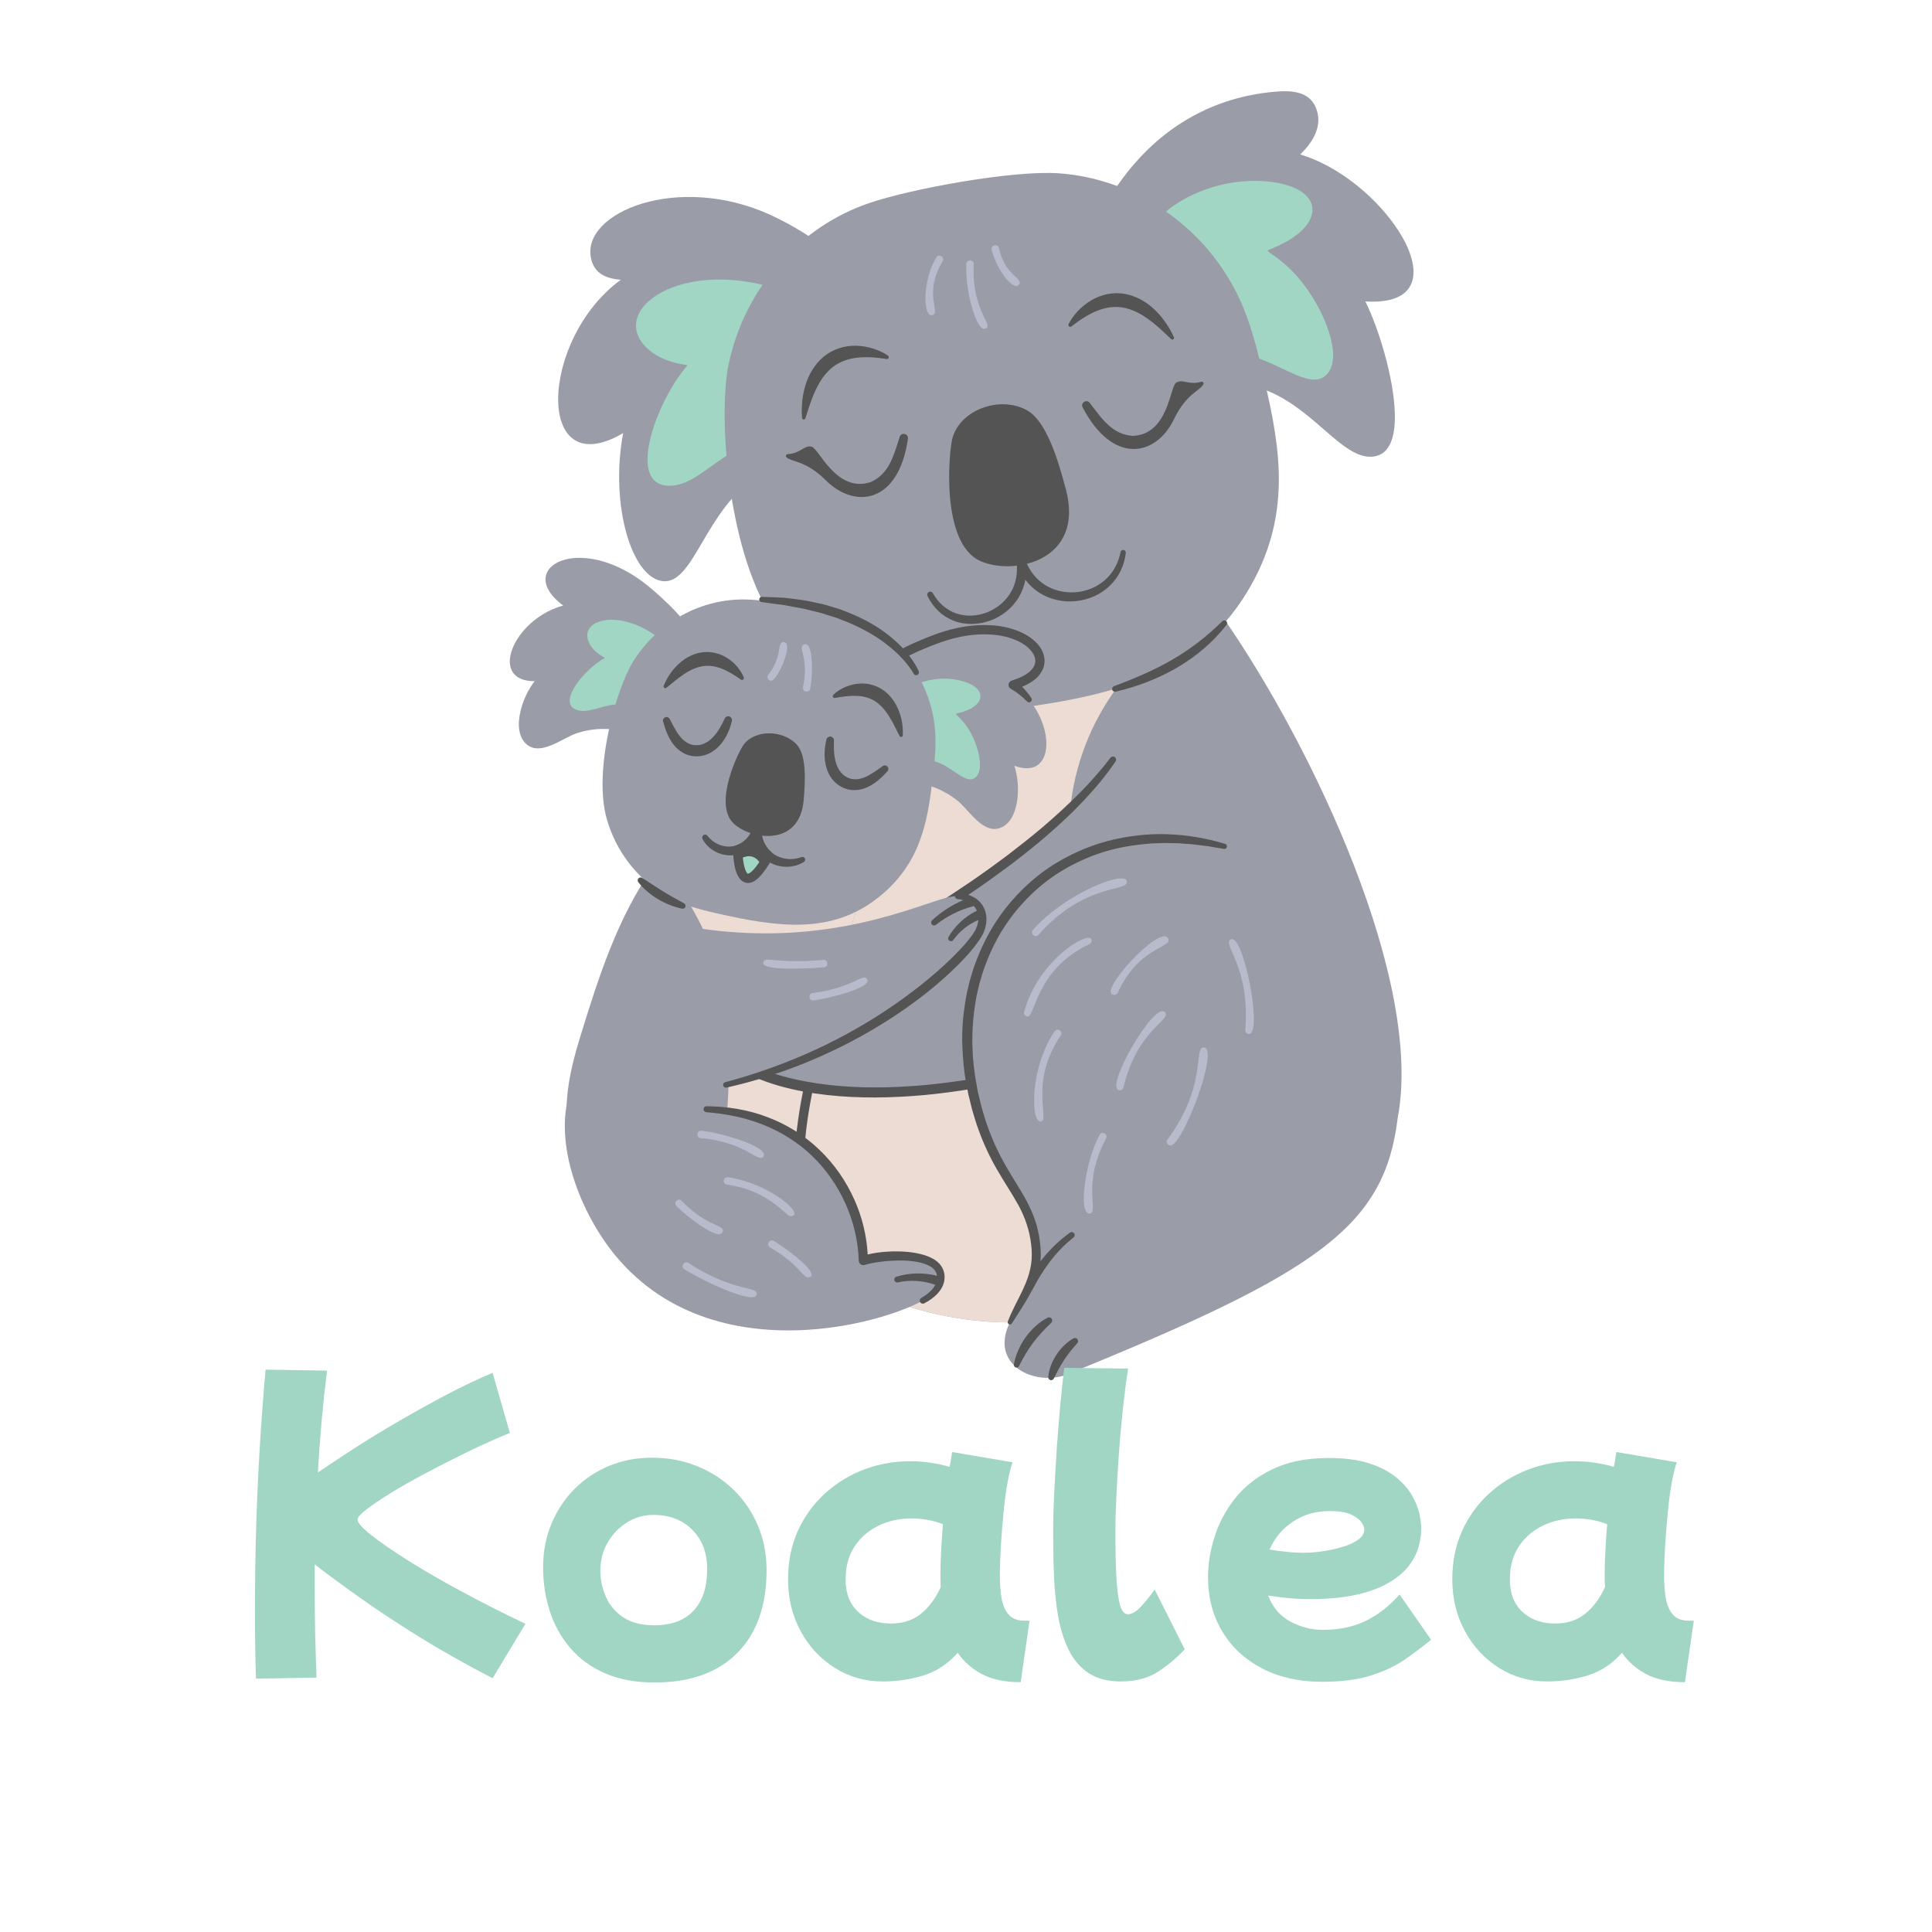
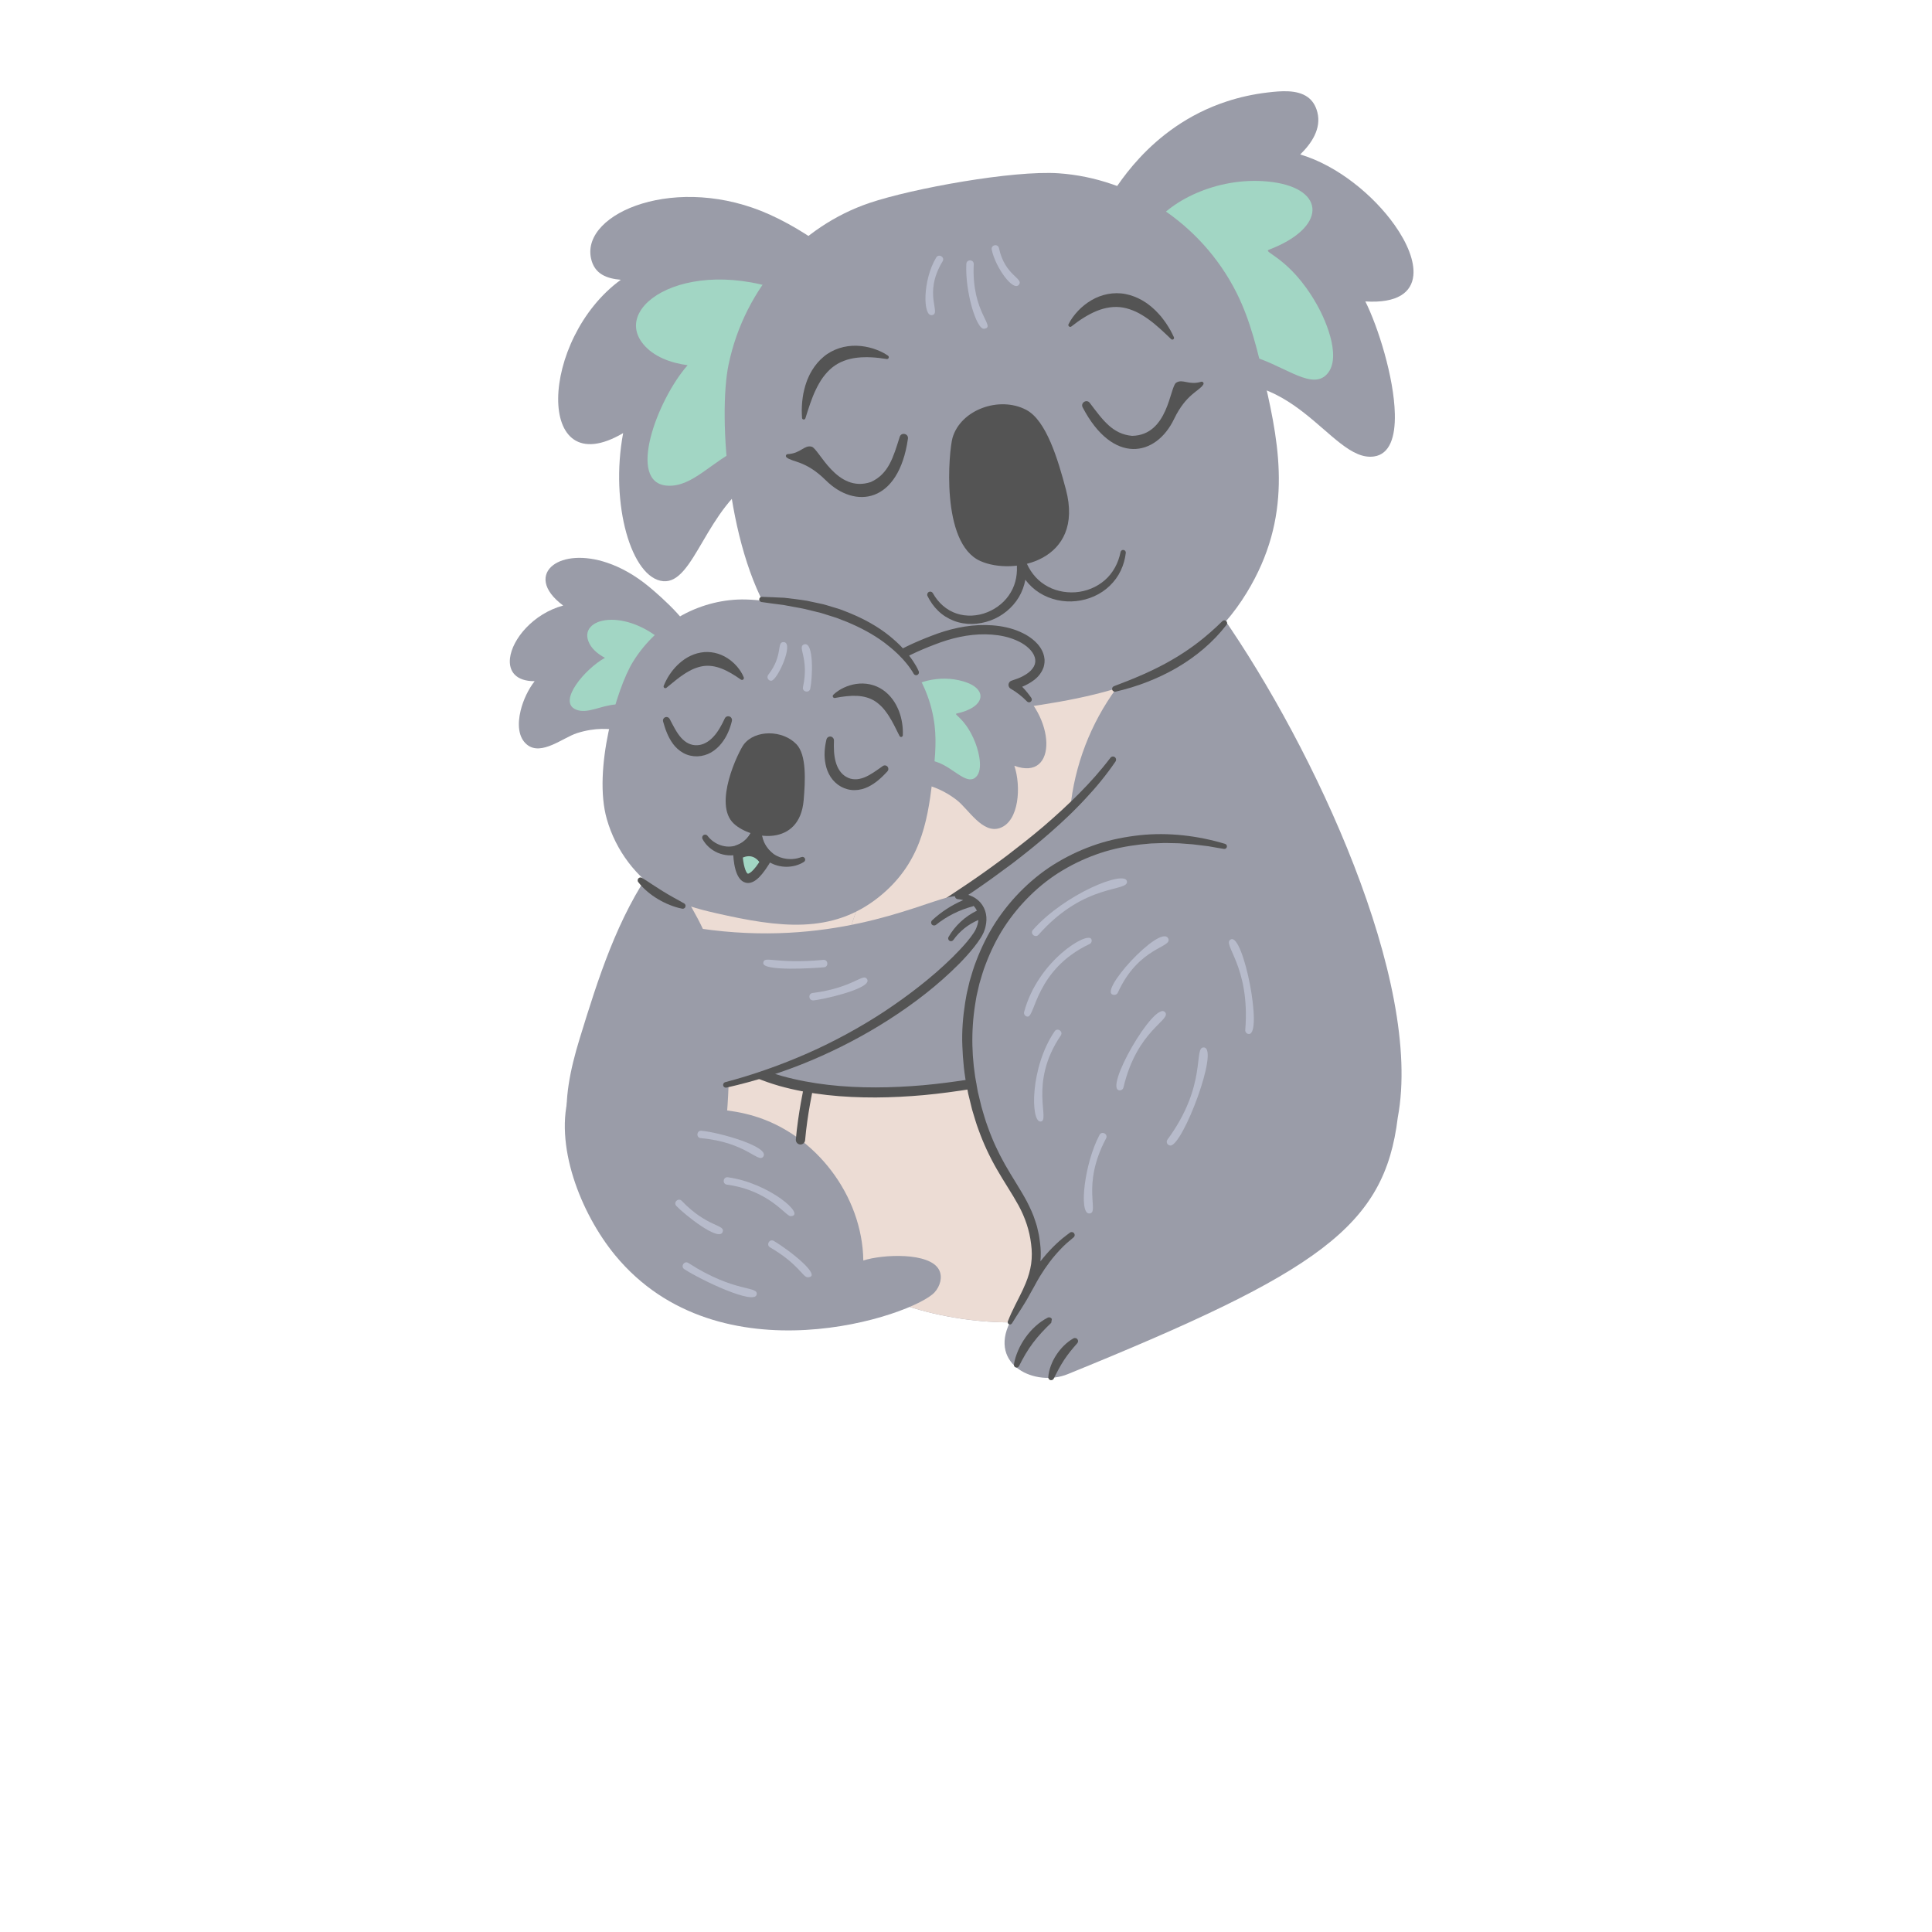
<svg xmlns="http://www.w3.org/2000/svg" version="1.0" preserveAspectRatio="xMidYMid meet" height="500" viewBox="0 0 375 375" zoomAndPan="magnify" width="500">
  <defs>
    <g />
    <clipPath id="c1a7fb770a">
      <path clip-rule="nonzero" d="M 214 17.359 L 275 17.359 L 275 89 L 214 89 Z M 214 17.359" />
    </clipPath>
    <clipPath id="4218c7e321">
      <path clip-rule="nonzero" d="M 98.707 108 L 135 108 L 135 146 L 98.707 146 Z M 98.707 108" />
    </clipPath>
    <clipPath id="06b5a242e2">
-       <rect height="95" y="0" width="286" x="0" />
-     </clipPath>
+       </clipPath>
  </defs>
  <rect fill-opacity="1" height="450" y="-37.5" fill="#ffffff" width="450" x="-37.5" />
  <rect fill-opacity="1" height="450" y="-37.5" fill="#ffffff" width="450" x="-37.5" />
  <path fill-rule="nonzero" fill-opacity="1" d="M 167.426 238.742 C 161.746 246.855 129.871 243.023 118.195 232.93 C 108.188 224.281 108.664 214.09 112.523 201.559 C 116.082 189.988 119.82 178.059 126.926 168.105 C 127.672 167.062 129.047 167.324 129.648 168.074 C 130.145 168.195 133.82 170.145 139.848 171.762 C 145.934 173.398 154.422 174.688 164.457 173.398 C 167.418 173.023 165.168 177.871 166.41 203.496 C 166.652 208.543 167.035 214.398 167.613 221.176 C 168.543 232.09 169.633 235.582 167.426 238.742 Z M 167.426 238.742" fill="#9a9ca8" />
  <path fill-rule="nonzero" fill-opacity="1" d="M 165.27 229.004 C 144.301 228.387 138.84 233.129 139.543 228.789 C 147.371 180.66 128.605 174.301 133.805 171.82 C 134.543 171.117 135.414 171.797 139.848 171.762 C 145.934 173.398 154.422 174.688 164.457 173.398 C 167.418 173.02 165.168 177.871 166.41 203.496 C 164.406 221.953 169.059 229.109 165.27 229.004 Z M 165.27 229.004" fill="#ecdcd4" />
  <path fill-rule="nonzero" fill-opacity="1" d="M 271.305 216.918 C 268.742 238.086 256.055 246.863 207.23 266.727 C 201.047 269.242 191.879 265.023 196.023 256.676 C 195.875 256.676 195.727 256.676 195.578 256.672 C 182.812 256.574 164.777 252.18 158.605 241.09 C 158.504 240.91 158.406 240.73 158.312 240.547 C 148.129 220.645 165.766 178.957 180.586 135.039 C 180.75 135.078 180.918 135.117 181.09 135.148 C 183.609 135.652 188.215 135.875 193.828 135.562 C 200.059 135.215 207.535 134.199 214.766 132.16 C 214.773 132.16 214.781 132.156 214.789 132.152 C 223.508 129.688 231.867 125.727 237.254 119.633 C 255.012 145.172 276.281 190.559 271.305 216.918 Z M 271.305 216.918" fill="#9a9ca8" />
  <path fill-rule="nonzero" fill-opacity="1" d="M 208.137 153.93 C 207.402 158.301 207.449 162.621 207.969 166.902 C 192.422 174.703 184.723 192.914 188.859 212.086 C 192.52 229.023 200.074 231.148 201.082 241.926 C 201.363 244.898 200.777 247.27 199.844 249.449 C 198.633 251.672 196.828 254.562 195.578 256.672 C 182.812 256.574 164.777 252.18 158.605 241.09 C 158.504 240.91 158.406 240.73 158.312 240.547 C 148.129 220.645 165.766 178.957 180.586 135.039 C 180.75 135.078 180.918 135.117 181.09 135.148 C 181.176 135.168 181.262 135.188 181.348 135.203 C 185.508 136.039 189.66 135.953 193.828 135.562 C 195.133 135.438 196.438 135.285 197.746 135.117 C 203.805 134.355 209.504 133.488 214.766 132.16 C 214.773 132.16 214.781 132.156 214.789 132.152 C 216.129 131.816 217.441 131.445 218.723 131.043 C 213.207 137.535 209.547 145.48 208.137 153.93 Z M 208.137 153.93" fill="#ecdcd4" />
  <path fill-rule="nonzero" fill-opacity="1" d="M 120.953 84.066 C 118.352 97.891 122.586 112.262 128.727 112.809 C 134.812 113.348 137.031 98.375 147.164 92.562 C 149.656 91.133 153.156 91.512 151.211 85.941 C 149.254 80.359 149.16 74.336 150.609 69.133 C 154.086 56.641 163.062 54.055 163.164 52.102 C 163.586 51.512 163.645 50.637 162.926 50.078 C 158.695 46.801 154.25 43.848 149.449 41.672 C 131.512 33.543 112.855 41.219 114.707 50.109 C 115.355 53.227 117.812 54.074 120.5 54.305 C 104.715 65.809 103.711 94.191 120.953 84.066 Z M 120.953 84.066" fill="#9a9ca8" />
  <path fill-rule="nonzero" fill-opacity="1" d="M 129.613 94.273 C 134.516 94.516 138.102 89.516 143.941 86.883 C 153.691 82.492 155.293 87.445 155.191 79.012 C 155.016 63.559 160.094 60.129 157.164 58.668 C 136.113 48.148 118.219 58.699 124.848 66.785 C 126.867 69.25 130.188 70.445 133.469 70.887 C 127.547 77.59 121.496 93.875 129.613 94.273 Z M 129.613 94.273" fill="#a2d6c4" />
  <g clip-path="url(#c1a7fb770a)">
    <path fill-rule="nonzero" fill-opacity="1" d="M 265.012 58.508 C 267.469 63.41 270.582 73.238 270.738 80.344 C 270.84 84.777 269.785 88.148 266.703 88.598 C 264.547 88.914 262.465 87.809 260.227 86.09 C 255.895 82.762 250.973 77.137 243.785 75.062 C 242.387 74.66 240.672 74.641 239.469 73.641 C 237.023 71.602 237.91 65.996 229.996 55.02 C 220.668 42.07 212.887 41.637 214.945 38.957 C 216.168 37.398 222.75 24.688 238.172 19.668 C 240.59 18.879 243.223 18.281 246.086 17.945 C 248.605 17.648 251.742 17.363 253.801 18.832 C 254.672 19.457 255.348 20.398 255.699 21.785 C 256.508 24.949 254.598 27.809 252.375 29.98 C 259.578 32.121 266.602 37.891 270.699 43.688 C 273.184 47.195 274.594 50.715 274.332 53.449 C 274.016 56.742 271.262 58.895 265.012 58.508 Z M 265.012 58.508" fill="#9a9ca8" />
  </g>
  <path fill-rule="nonzero" fill-opacity="1" d="M 246.332 48.453 C 244.895 48.969 250.305 49.855 255.504 58.938 C 257.676 62.723 260.539 69.973 257.301 72.883 C 254.164 75.703 248.414 70.289 242.039 68.922 C 237.383 67.922 235.965 69.055 234.613 67.914 C 233.273 66.781 233.809 65.211 232.547 61.156 C 228.801 49.078 220.602 46.152 223.742 43.82 C 227.316 38.719 237.031 34.012 246.969 35.336 C 257.453 36.738 257.445 44.234 246.332 48.453 Z M 246.332 48.453" fill="#a2d6c4" />
  <path fill-rule="nonzero" fill-opacity="1" d="M 239.98 56.762 C 233.094 43.133 219.508 34.605 205.5 33.637 C 196.645 33.023 177.059 36.586 168.762 39.395 C 155.461 43.895 144.582 55.598 141.414 70.77 C 139.359 80.613 141.152 108.023 150.859 121.41 C 157.051 129.949 166.25 135.914 176.457 137.965 C 182.434 139.168 188.402 138.629 194.41 137.871 C 215.035 135.273 231.883 131.59 241.988 115.043 C 250.906 100.441 248.484 87.098 245.539 74.285 C 244.141 68.289 242.734 62.219 239.98 56.762 Z M 239.98 56.762" fill="#9a9ca8" />
  <path fill-rule="nonzero" fill-opacity="1" d="M 216.219 133.188 C 218.172 132.461 220.102 131.691 221.992 130.855 C 223.879 130.012 225.727 129.098 227.5 128.062 C 229.281 127.039 230.988 125.891 232.617 124.641 C 234.238 123.379 235.789 122.02 237.266 120.562 C 237.477 120.352 237.82 120.352 238.027 120.562 C 238.223 120.758 238.234 121.062 238.074 121.273 C 236.766 122.961 235.281 124.52 233.648 125.91 C 232.023 127.309 230.254 128.539 228.406 129.621 C 226.551 130.691 224.617 131.617 222.625 132.383 C 220.641 133.16 218.598 133.773 216.535 134.25 C 216.238 134.316 215.938 134.133 215.871 133.832 C 215.809 133.559 215.961 133.285 216.219 133.188 Z M 216.219 133.188" fill="#545454" />
  <path fill-rule="nonzero" fill-opacity="1" d="M 196.887 148.637 C 198.211 152.594 197.852 159.418 194.066 160.723 C 190.699 161.887 187.957 157.039 185.727 155.309 C 178.727 149.883 172.883 153.25 174.23 149.367 C 177.277 140.594 171.098 132.062 171.254 130.906 C 170.262 128.371 179.723 124.734 182.285 123.824 C 198.543 118.027 208.484 129.441 196.703 132.945 C 204.965 138.77 205.426 151.789 196.887 148.637 Z M 196.887 148.637" fill="#9a9ca8" />
  <path fill-rule="nonzero" fill-opacity="1" d="M 185.684 138.496 C 184.953 138.641 187.488 139.461 189.32 144.199 C 190.09 146.176 190.934 149.871 189.168 151.031 C 187.453 152.156 185.086 149.137 182.125 148.012 C 179.961 147.195 179.199 147.633 178.633 146.988 C 178.07 146.348 178.445 145.629 178.133 143.59 C 177.215 137.516 173.488 135.512 175.172 134.621 C 177.258 132.43 182.27 130.879 186.945 132.242 C 191.879 133.68 191.328 137.281 185.684 138.496 Z M 185.684 138.496" fill="#a2d6c4" />
  <g clip-path="url(#4218c7e321)">
    <path fill-rule="nonzero" fill-opacity="1" d="M 103.777 132.219 C 102.609 133.688 101.559 135.82 101.047 137.953 C 100.418 140.555 100.582 143.152 102.293 144.539 C 105.059 146.785 109.293 143.168 111.984 142.305 C 115.543 141.164 118.371 141.426 120.461 141.797 C 123.316 142.309 124.781 143.027 124.816 140.652 C 124.957 131.367 133.676 125.465 133.926 124.324 C 135.727 122.281 128.078 115.629 125.984 113.895 C 123.215 111.602 120.445 110.105 117.887 109.238 C 113.312 107.684 109.41 108.148 107.379 109.684 C 105.102 111.402 105.18 114.469 109.312 117.535 C 106.402 118.324 103.926 119.953 102.125 121.852 C 100.324 123.746 99.199 125.91 98.988 127.77 C 98.707 130.281 100.105 132.234 103.777 132.219 Z M 103.777 132.219" fill="#9a9ca8" />
  </g>
  <path fill-rule="nonzero" fill-opacity="1" d="M 111.781 137.723 C 113.98 138.648 116.445 136.961 119.551 136.73 C 124.73 136.344 124.641 138.871 125.996 135.004 C 128.484 127.918 131.371 127.195 130.277 126.043 C 122.414 117.742 112.488 119.586 114.172 124.379 C 114.684 125.84 116.004 126.938 117.426 127.684 C 113.609 129.762 108.141 136.191 111.781 137.723 Z M 111.781 137.723" fill="#a2d6c4" />
  <path fill-rule="nonzero" fill-opacity="1" d="M 234.281 194.777 C 233.945 196.902 232.645 197.234 224.23 200.488 C 166.238 222.914 135.938 207.355 139.031 199.211 C 141.332 193.18 152.48 195.469 182.652 176.078 C 222.023 150.785 217.602 138.715 221.715 141.766 C 231.449 148.012 233.141 166.254 233.875 179.633 C 233.875 179.664 234.562 192.977 234.281 194.777 Z M 234.281 194.777" fill="#9a9ca8" />
  <path fill-rule="nonzero" fill-opacity="1" d="M 188.68 211.344 C 185.59 211.84 182.488 212.262 179.367 212.555 C 176.246 212.836 173.113 213.004 169.973 213.02 C 163.699 213.035 157.363 212.488 151.242 210.77 C 148.195 209.879 145.184 208.723 142.457 206.906 C 142.117 206.672 141.777 206.449 141.457 206.18 L 140.969 205.793 C 140.812 205.66 140.66 205.512 140.504 205.371 C 139.883 204.812 139.32 204.152 138.832 203.418 C 138.352 202.684 137.98 201.801 137.875 200.824 L 137.844 200.457 C 137.84 200.332 137.859 200.207 137.863 200.082 C 137.883 199.828 137.902 199.578 137.984 199.336 C 138.051 199.094 138.113 198.84 138.215 198.641 C 138.312 198.43 138.395 198.215 138.523 198.02 C 138.98 197.207 139.641 196.527 140.336 196.008 C 141.035 195.477 141.773 195.082 142.504 194.73 C 143.973 194.023 145.441 193.484 146.898 192.93 C 149.82 191.844 152.707 190.758 155.551 189.555 C 166.941 184.766 177.656 178.449 187.891 171.484 C 190.457 169.754 192.961 167.934 195.438 166.086 C 197.887 164.203 200.328 162.305 202.672 160.297 C 207.336 156.266 211.816 151.988 215.531 147.086 C 215.734 146.816 216.121 146.762 216.391 146.965 C 216.652 147.16 216.707 147.531 216.527 147.797 C 214.754 150.398 212.754 152.836 210.602 155.117 C 210.066 155.691 209.527 156.262 208.973 156.812 C 208.422 157.371 207.871 157.93 207.297 158.465 C 206.168 159.555 205 160.594 203.828 161.633 C 201.473 163.699 199.031 165.652 196.551 167.555 C 194.047 169.426 191.523 171.266 188.941 173.02 C 178.645 180.051 167.84 186.449 156.297 191.328 C 153.418 192.547 150.488 193.656 147.582 194.746 C 146.141 195.297 144.688 195.836 143.355 196.48 C 142.012 197.121 140.824 197.898 140.223 198.984 C 139.898 199.566 139.77 200.062 139.828 200.637 C 139.891 201.199 140.113 201.801 140.488 202.359 C 141.223 203.488 142.348 204.453 143.559 205.27 C 146.016 206.906 148.875 208.016 151.789 208.855 C 157.656 210.48 163.824 211.074 169.969 211.066 C 173.043 211.062 176.125 210.906 179.195 210.641 C 182.266 210.363 185.324 209.957 188.375 209.48 L 188.387 209.48 C 188.902 209.398 189.387 209.75 189.465 210.266 C 189.547 210.781 189.195 211.266 188.68 211.344 Z M 188.68 211.344" fill="#545454" />
  <path fill-rule="nonzero" fill-opacity="1" d="M 181.406 140.809 C 180.32 131.695 174.398 124.086 166.684 120.66 C 161.809 118.492 150.016 116.48 144.754 116.359 C 136.316 116.164 127.77 120.539 122.859 128.457 C 119.676 133.594 115.055 149.441 117.785 158.996 C 119.527 165.094 123.496 170.352 128.836 173.609 C 131.965 175.52 135.445 176.441 138.996 177.25 C 151.18 180.02 161.449 181.402 170.559 174.137 C 178.598 167.723 179.973 159.688 180.941 151.848 C 181.387 148.172 181.84 144.453 181.406 140.809 Z M 181.406 140.809" fill="#9a9ca8" />
  <path fill-rule="nonzero" fill-opacity="1" d="M 190.18 180.645 C 188.289 184.984 170.348 203.379 140.895 210.574 C 135.637 201.414 131.641 189.938 131.078 179.391 C 157.082 184.617 175.074 176.871 182.625 174.562 C 182.625 174.559 182.629 174.559 182.629 174.559 C 183.797 174.207 184.711 173.98 185.371 173.953 C 189.344 173.781 191.836 176.828 190.18 180.645 Z M 190.18 180.645" fill="#9a9ca8" />
  <path fill-rule="nonzero" fill-opacity="1" d="M 118.145 217.508 C 127.457 215.703 137.199 213.918 146.293 216.605 C 158.344 220.172 167.391 232.102 167.57 244.664 C 171.309 243.449 180.469 243.016 182.27 246.477 C 183 247.875 182.469 249.668 181.406 250.836 C 177.293 255.348 139.613 268.188 119.395 243.637 C 112.723 235.535 107.387 222.047 110.582 212.051 C 113.145 213.371 115.582 216.188 118.145 217.508 Z M 118.145 217.508" fill="#9a9ca8" />
-   <path fill-rule="nonzero" fill-opacity="1" d="M 196.801 264.836 C 196.953 263.891 197.25 262.969 197.637 262.09 C 198.02 261.207 198.508 260.367 199.066 259.582 C 199.629 258.797 200.27 258.066 200.988 257.418 C 201.699 256.773 202.488 256.203 203.344 255.766 C 203.645 255.609 204.016 255.73 204.168 256.031 C 204.293 256.277 204.238 256.566 204.051 256.75 L 204.043 256.754 C 203.402 257.379 202.777 257.992 202.188 258.633 C 201.598 259.277 201.035 259.945 200.512 260.641 C 199.988 261.336 199.508 262.062 199.059 262.812 C 198.609 263.566 198.199 264.348 197.797 265.152 L 197.793 265.156 C 197.664 265.418 197.344 265.523 197.086 265.395 C 196.871 265.285 196.766 265.059 196.801 264.836 Z M 196.801 264.836" fill="#545454" />
+   <path fill-rule="nonzero" fill-opacity="1" d="M 196.801 264.836 C 196.953 263.891 197.25 262.969 197.637 262.09 C 198.02 261.207 198.508 260.367 199.066 259.582 C 199.629 258.797 200.27 258.066 200.988 257.418 C 201.699 256.773 202.488 256.203 203.344 255.766 C 203.645 255.609 204.016 255.73 204.168 256.031 L 204.043 256.754 C 203.402 257.379 202.777 257.992 202.188 258.633 C 201.598 259.277 201.035 259.945 200.512 260.641 C 199.988 261.336 199.508 262.062 199.059 262.812 C 198.609 263.566 198.199 264.348 197.797 265.152 L 197.793 265.156 C 197.664 265.418 197.344 265.523 197.086 265.395 C 196.871 265.285 196.766 265.059 196.801 264.836 Z M 196.801 264.836" fill="#545454" />
  <path fill-rule="nonzero" fill-opacity="1" d="M 203.473 267.297 C 203.527 266.523 203.715 265.77 203.988 265.043 C 204.258 264.32 204.613 263.625 205.039 262.98 C 205.469 262.332 205.953 261.727 206.508 261.184 C 207.062 260.645 207.672 260.16 208.344 259.781 C 208.637 259.617 209.008 259.723 209.172 260.016 C 209.301 260.246 209.266 260.523 209.102 260.715 L 209.094 260.723 C 208.629 261.254 208.172 261.77 207.746 262.309 C 207.32 262.848 206.918 263.395 206.543 263.965 C 206.172 264.535 205.824 265.121 205.492 265.727 C 205.164 266.328 204.859 266.949 204.535 267.582 L 204.531 267.59 C 204.391 267.867 204.051 267.977 203.777 267.836 C 203.57 267.73 203.457 267.512 203.473 267.297 Z M 203.473 267.297" fill="#545454" />
-   <path fill-rule="nonzero" fill-opacity="1" d="M 183.082 246.48 C 182.871 245.926 182.496 245.406 182.07 245.023 C 181.645 244.629 181.164 244.344 180.684 244.109 C 180.199 243.875 179.707 243.691 179.211 243.551 C 177.223 242.984 175.219 242.867 173.234 242.898 C 172.238 242.93 171.25 243 170.262 243.141 C 169.645 243.23 169.031 243.344 168.418 243.496 C 168.219 239.855 167.352 236.266 165.871 232.945 C 165.055 231.109 164.07 229.348 162.922 227.695 C 161.77 226.051 160.453 224.516 158.996 223.125 C 156.09 220.344 152.602 218.176 148.844 216.789 C 145.094 215.359 141.09 214.758 137.141 214.719 C 136.84 214.715 136.582 214.945 136.555 215.25 C 136.531 215.57 136.77 215.852 137.086 215.875 L 137.098 215.875 C 139.016 216.035 140.914 216.297 142.785 216.688 L 144.176 217.016 L 145.551 217.41 C 146.457 217.699 147.363 217.988 148.238 218.352 C 151.758 219.766 155.012 221.82 157.723 224.453 C 159.078 225.77 160.301 227.219 161.371 228.777 C 162.449 230.328 163.375 231.98 164.145 233.711 C 165.672 237.164 166.578 240.914 166.676 244.68 C 166.68 244.758 166.691 244.844 166.715 244.922 C 166.863 245.398 167.371 245.664 167.848 245.516 C 168.266 245.387 168.711 245.285 169.16 245.195 C 169.605 245.102 170.062 245.023 170.52 244.961 C 171.438 244.828 172.367 244.738 173.297 244.695 C 175.152 244.605 177.043 244.672 178.777 245.105 C 179.641 245.328 180.465 245.66 181.059 246.16 C 181.355 246.414 181.562 246.688 181.711 247.031 C 181.793 247.223 181.848 247.426 181.879 247.633 C 179.262 246.965 176.504 247.031 173.98 247.809 C 173.699 247.895 173.527 248.184 173.59 248.473 C 173.66 248.781 173.961 248.977 174.27 248.91 L 174.273 248.91 C 176.703 248.375 179.258 248.559 181.539 249.387 C 181.375 249.699 181.164 250 180.922 250.277 C 180.355 250.93 179.613 251.469 178.82 251.93 L 178.816 251.934 C 178.543 252.094 178.441 252.441 178.59 252.727 C 178.742 253.016 179.102 253.129 179.395 252.977 C 180.281 252.508 181.152 251.945 181.891 251.172 C 182.621 250.418 183.246 249.398 183.332 248.215 C 183.379 247.633 183.297 247.031 183.082 246.48 Z M 183.082 246.48" fill="#545454" />
  <path fill-rule="nonzero" fill-opacity="1" d="M 191.371 177.375 C 191.207 176.551 190.82 175.766 190.258 175.141 C 189.699 174.52 188.984 174.066 188.234 173.789 C 187.484 173.504 186.699 173.391 185.926 173.387 C 185.637 173.387 185.387 173.605 185.359 173.898 C 185.332 174.211 185.562 174.488 185.871 174.516 L 185.891 174.516 C 186.258 174.551 186.617 174.617 186.965 174.707 C 184.727 175.668 182.668 177.004 180.91 178.645 C 180.695 178.848 180.664 179.188 180.852 179.426 C 181.051 179.672 181.414 179.711 181.664 179.516 C 183.762 177.844 186.191 176.625 188.738 175.941 C 188.758 175.934 188.781 175.926 188.805 175.922 C 188.867 175.898 188.922 175.871 188.977 175.84 C 189.047 175.91 189.117 175.984 189.18 176.066 C 189.355 176.277 189.5 176.512 189.613 176.762 C 187.293 177.887 185.363 179.691 184.109 181.863 C 183.973 182.109 184.035 182.422 184.27 182.59 C 184.516 182.766 184.859 182.707 185.035 182.457 L 185.039 182.457 C 186.273 180.723 187.992 179.371 189.902 178.57 C 189.875 178.859 189.82 179.148 189.742 179.434 C 189.672 179.73 189.531 180.02 189.426 180.312 C 189.352 180.449 189.293 180.578 189.215 180.715 C 189.129 180.852 189.051 180.988 188.957 181.125 C 188.594 181.68 188.164 182.219 187.727 182.754 C 186.84 183.816 185.863 184.824 184.875 185.812 C 180.863 189.75 176.359 193.199 171.66 196.324 C 169.305 197.879 166.871 199.328 164.391 200.676 C 161.906 202.031 159.371 203.285 156.781 204.426 C 154.191 205.562 151.562 206.613 148.887 207.547 C 146.219 208.492 143.508 209.324 140.766 210.047 C 140.48 210.121 140.305 210.406 140.371 210.695 C 140.438 210.988 140.73 211.168 141.023 211.102 C 143.816 210.461 146.594 209.73 149.32 208.832 C 152.051 207.953 154.75 206.969 157.398 205.852 C 162.691 203.625 167.805 200.949 172.645 197.84 C 177.484 194.73 182.07 191.195 186.152 187.094 C 187.172 186.062 188.145 184.984 189.062 183.84 C 189.516 183.258 189.961 182.676 190.367 182.027 C 190.469 181.863 190.562 181.691 190.66 181.523 C 190.758 181.352 190.844 181.152 190.934 180.969 C 191.07 180.594 191.223 180.227 191.297 179.828 C 191.48 179.043 191.539 178.203 191.371 177.375 Z M 191.371 177.375" fill="#545454" />
  <path fill-rule="nonzero" fill-opacity="1" d="M 155.371 222.145 C 155.348 222.145 155.32 222.145 155.293 222.141 C 154.797 222.098 154.43 221.66 154.473 221.164 C 154.914 216.086 156.055 210.887 156.066 210.836 C 156.172 210.348 156.652 210.039 157.137 210.148 C 157.625 210.254 157.93 210.738 157.824 211.223 C 157.812 211.273 156.699 216.363 156.27 221.32 C 156.227 221.789 155.836 222.145 155.371 222.145 Z M 155.371 222.145" fill="#545454" />
  <path fill-rule="nonzero" fill-opacity="1" d="M 202.727 127.844 C 202.609 126.738 202.074 125.785 201.426 125.039 C 200.773 124.293 199.996 123.711 199.184 123.234 C 198.363 122.777 197.512 122.402 196.637 122.125 C 194.883 121.566 193.066 121.344 191.266 121.316 C 187.66 121.281 184.109 122.117 180.832 123.398 C 179.195 124.023 177.582 124.699 175.996 125.469 C 175.746 125.594 175.5 125.715 175.254 125.84 C 174.457 124.973 173.574 124.191 172.664 123.441 C 170.355 121.578 167.73 120.156 165.016 119.031 C 164.328 118.762 163.648 118.473 162.957 118.23 L 160.848 117.59 C 160.496 117.492 160.148 117.371 159.793 117.285 L 158.719 117.055 L 156.574 116.598 C 155.133 116.363 153.684 116.203 152.234 116.027 C 150.781 115.965 149.328 115.883 147.879 115.848 C 147.629 115.844 147.406 116.023 147.371 116.277 C 147.328 116.551 147.52 116.809 147.793 116.855 L 147.828 116.855 C 149.242 117.074 150.656 117.242 152.07 117.426 L 154.164 117.816 C 154.859 117.953 155.562 118.047 156.254 118.215 L 158.312 118.719 L 159.344 118.973 C 159.68 119.07 160.012 119.188 160.352 119.289 L 162.367 119.926 C 163.027 120.168 163.676 120.438 164.332 120.688 C 166.926 121.758 169.422 123.07 171.66 124.734 C 172.422 125.328 173.18 125.93 173.887 126.59 C 174.203 126.875 174.508 127.176 174.801 127.488 C 174.938 127.625 175.074 127.77 175.211 127.91 C 175.312 128.02 175.414 128.133 175.512 128.254 C 175.73 128.52 175.977 128.77 176.18 129.055 C 176.379 129.328 176.602 129.602 176.785 129.887 C 176.984 130.168 177.172 130.469 177.32 130.734 L 177.34 130.773 C 177.477 131.02 177.777 131.125 178.039 131.016 C 178.312 130.895 178.445 130.574 178.324 130.293 C 178.008 129.551 177.633 128.934 177.215 128.305 C 177.016 127.988 176.781 127.699 176.562 127.398 C 176.527 127.352 176.496 127.301 176.457 127.254 C 176.566 127.195 176.676 127.141 176.781 127.09 C 178.305 126.352 179.879 125.688 181.473 125.086 C 183.066 124.465 184.652 123.973 186.297 123.629 C 187.926 123.289 189.59 123.102 191.242 123.121 C 192.895 123.145 194.547 123.348 196.09 123.844 C 196.859 124.086 197.594 124.414 198.281 124.793 C 198.961 125.188 199.578 125.668 200.062 126.219 C 200.547 126.77 200.871 127.402 200.934 128.023 C 200.973 128.18 200.93 128.336 200.941 128.492 C 200.93 128.645 200.871 128.789 200.852 128.945 C 200.785 129.09 200.73 129.234 200.66 129.387 C 200.562 129.52 200.488 129.668 200.387 129.801 C 199.977 130.355 199.344 130.805 198.664 131.176 C 197.988 131.566 197.219 131.828 196.445 132.082 L 196.34 132.121 C 196.148 132.184 195.977 132.316 195.867 132.504 C 195.629 132.918 195.77 133.441 196.184 133.684 C 197.328 134.344 198.395 135.18 199.34 136.152 L 199.344 136.156 C 199.523 136.344 199.82 136.375 200.043 136.227 C 200.289 136.055 200.352 135.719 200.184 135.469 C 199.656 134.703 199.066 133.977 198.402 133.297 C 198.781 133.141 199.164 132.965 199.531 132.758 C 200.359 132.301 201.18 131.738 201.816 130.902 C 201.973 130.691 202.105 130.457 202.246 130.234 C 202.367 129.996 202.469 129.738 202.57 129.484 C 202.629 129.219 202.711 128.949 202.73 128.672 C 202.734 128.395 202.781 128.113 202.727 127.844 Z M 202.727 127.844" fill="#545454" />
  <path fill-rule="nonzero" fill-opacity="1" d="M 132.418 176.375 C 131.59 176.219 130.781 175.961 129.996 175.648 C 129.207 175.34 128.445 174.953 127.715 174.52 C 126.984 174.086 126.289 173.59 125.645 173.043 C 125 172.492 124.402 171.891 123.887 171.219 C 123.695 170.973 123.742 170.617 123.988 170.43 C 124.18 170.281 124.434 170.277 124.629 170.395 L 124.633 170.395 C 125.328 170.824 125.988 171.273 126.652 171.707 C 127.312 172.145 127.977 172.574 128.645 172.984 C 129.316 173.402 130 173.793 130.691 174.184 C 131.383 174.57 132.09 174.945 132.793 175.355 L 132.797 175.359 C 133.062 175.512 133.148 175.848 132.996 176.109 C 132.879 176.316 132.641 176.418 132.418 176.375 Z M 132.418 176.375" fill="#545454" />
  <path fill-rule="nonzero" fill-opacity="1" d="M 155.859 133.367 C 157.125 127.59 154.605 125.5 156.117 125.066 C 158.012 124.52 157.715 131.637 157.27 133.676 C 157.066 134.605 155.656 134.297 155.859 133.367 Z M 155.859 133.367" fill="#b7bbcb" />
  <path fill-rule="nonzero" fill-opacity="1" d="M 149.688 132.137 C 149.098 132.137 148.746 131.453 149.121 130.973 C 152.113 127.145 150.637 124.52 152.156 124.633 C 154.172 124.816 150.859 132.137 149.688 132.137 Z M 149.688 132.137" fill="#b7bbcb" />
  <path fill-rule="nonzero" fill-opacity="1" d="M 181.723 49.977 C 179.086 54.316 179.098 61.426 180.879 61.168 C 182.836 60.879 179.066 57.125 182.957 50.727 C 183.453 49.91 182.219 49.164 181.723 49.977 Z M 181.723 49.977" fill="#b7bbcb" />
  <path fill-rule="nonzero" fill-opacity="1" d="M 189.004 51.293 C 189.055 50.34 187.613 50.266 187.566 51.219 C 187.289 56.555 189.535 64.027 191.023 63.809 C 193.449 63.453 188.52 60.777 189.004 51.293 Z M 189.004 51.293" fill="#b7bbcb" />
  <path fill-rule="nonzero" fill-opacity="1" d="M 193.902 48.164 C 193.707 47.234 192.293 47.523 192.492 48.461 C 193.215 51.895 196.648 56.668 197.766 55.27 C 198.762 54.02 195.031 53.531 193.902 48.164 Z M 193.902 48.164" fill="#b7bbcb" />
  <path fill-rule="nonzero" fill-opacity="1" d="M 200.492 180.488 C 206.664 173.516 218.289 168.848 218.73 171.039 C 219.164 173.203 210.66 171.172 201.574 181.441 C 200.961 182.137 199.852 181.211 200.492 180.488 Z M 200.492 180.488" fill="#b7bbcb" />
  <path fill-rule="nonzero" fill-opacity="1" d="M 199.484 197.324 C 199.008 197.324 198.664 196.875 198.785 196.418 C 201.453 186.438 211.094 180.727 211.828 182.273 C 211.996 182.633 211.844 183.062 211.484 183.234 C 201.07 188.16 200.922 197.324 199.484 197.324 Z M 199.484 197.324" fill="#b7bbcb" />
  <path fill-rule="nonzero" fill-opacity="1" d="M 201.934 217.688 C 200.051 217.688 199.902 207.238 204.703 200.176 C 205.238 199.391 206.434 200.199 205.895 200.988 C 199.539 210.34 204.027 217.688 201.934 217.688 Z M 201.934 217.688" fill="#b7bbcb" />
  <path fill-rule="nonzero" fill-opacity="1" d="M 216.305 193.109 C 212.477 193.109 225.328 179.105 226.762 182.176 C 227.598 183.965 221.039 183.715 216.965 192.684 C 216.844 192.949 216.582 193.109 216.305 193.109 Z M 216.305 193.109" fill="#b7bbcb" />
  <path fill-rule="nonzero" fill-opacity="1" d="M 217.359 211.641 C 214.02 211.641 224.074 194.195 226.121 196.449 C 227.508 197.973 220.707 199.805 218.062 211.086 C 217.984 211.418 217.688 211.641 217.359 211.641 Z M 217.359 211.641" fill="#b7bbcb" />
  <path fill-rule="nonzero" fill-opacity="1" d="M 242.422 200.699 C 242 200.699 241.672 200.336 241.703 199.918 C 242.719 187.41 237.043 183.242 238.91 182.332 C 241.363 181.141 245.152 200.699 242.422 200.699 Z M 242.422 200.699" fill="#b7bbcb" />
  <path fill-rule="nonzero" fill-opacity="1" d="M 227.188 222.344 C 226.605 222.344 226.254 221.676 226.605 221.195 C 234.473 210.484 231.555 203.156 233.68 203.309 C 236.715 203.516 229.59 222.344 227.188 222.344 Z M 227.188 222.344" fill="#b7bbcb" />
  <path fill-rule="nonzero" fill-opacity="1" d="M 211.395 235.531 C 209.367 235.531 210.5 225.758 213.414 220.289 C 213.863 219.445 215.137 220.125 214.688 220.965 C 209.73 230.273 213.578 235.531 211.395 235.531 Z M 211.395 235.531" fill="#b7bbcb" />
  <path fill-rule="nonzero" fill-opacity="1" d="M 136.023 220.914 C 135.07 220.832 135.199 219.395 136.148 219.48 C 139.578 219.781 149.375 222.559 148.18 224.457 C 147.246 225.934 144.957 221.707 136.023 220.914 Z M 136.023 220.914" fill="#b7bbcb" />
  <path fill-rule="nonzero" fill-opacity="1" d="M 153.465 236.059 C 152.516 236.086 149.355 231.066 141.09 229.934 C 140.141 229.805 140.344 228.375 141.285 228.508 C 149.316 229.605 156.586 235.957 153.465 236.059 Z M 153.465 236.059" fill="#b7bbcb" />
  <path fill-rule="nonzero" fill-opacity="1" d="M 131.281 234.082 C 130.625 233.395 131.664 232.398 132.324 233.086 C 137.32 238.312 140.871 237.637 140.254 239.148 C 139.484 241.043 132.891 235.766 131.281 234.082 Z M 131.281 234.082" fill="#b7bbcb" />
  <path fill-rule="nonzero" fill-opacity="1" d="M 132.832 246.355 C 132.031 245.84 132.812 244.629 133.613 245.145 C 142.707 251.02 147.25 249.523 146.867 251.285 C 146.418 253.352 136.219 248.543 132.832 246.355 Z M 132.832 246.355" fill="#b7bbcb" />
  <path fill-rule="nonzero" fill-opacity="1" d="M 156.793 247.922 C 155.828 247.953 155.055 245.379 149.465 242.109 C 148.641 241.625 149.371 240.383 150.191 240.863 C 153.305 242.684 159.746 247.828 156.793 247.922 Z M 156.793 247.922" fill="#b7bbcb" />
  <path fill-rule="nonzero" fill-opacity="1" d="M 148.148 186.898 C 148.305 185.383 150.332 187.195 159.805 186.312 C 160.75 186.219 160.891 187.66 159.938 187.75 C 158.266 187.902 147.973 188.598 148.148 186.898 Z M 148.148 186.898" fill="#b7bbcb" />
  <path fill-rule="nonzero" fill-opacity="1" d="M 157.812 194.176 C 156.922 194.176 156.832 192.855 157.723 192.742 C 165.836 191.699 167.609 188.668 168.336 190.117 C 169.258 191.957 158.957 194.176 157.812 194.176 Z M 157.812 194.176" fill="#b7bbcb" />
  <path fill-rule="nonzero" fill-opacity="1" d="M 181.074 115.145 C 182.098 116.988 183.715 118.441 185.648 119.078 C 187.574 119.727 189.738 119.602 191.633 118.836 C 193.527 118.078 195.18 116.723 196.188 114.977 C 197.223 113.246 197.559 111.164 197.316 109.121 C 197.258 108.637 197.605 108.195 198.09 108.137 C 198.504 108.09 198.887 108.336 199.023 108.711 L 199.027 108.715 C 199.754 110.68 201.031 112.398 202.773 113.492 C 204.496 114.613 206.621 115.098 208.707 114.961 C 210.793 114.816 212.84 114 214.43 112.625 C 216.023 111.25 217.078 109.293 217.496 107.16 L 217.496 107.156 C 217.551 106.879 217.82 106.695 218.102 106.75 C 218.367 106.801 218.547 107.051 218.516 107.316 C 218.379 108.496 218.055 109.664 217.535 110.758 C 217.02 111.852 216.289 112.848 215.41 113.695 C 213.652 115.402 211.289 116.422 208.859 116.676 C 206.426 116.941 203.883 116.398 201.77 115.074 C 200.715 114.414 199.789 113.547 199.039 112.559 C 198.289 111.566 197.73 110.445 197.355 109.285 L 199.066 108.879 C 199.238 110.066 199.234 111.289 199.027 112.488 C 198.812 113.688 198.383 114.855 197.762 115.906 C 196.504 118.008 194.508 119.613 192.242 120.438 C 189.988 121.266 187.418 121.379 185.141 120.496 C 184.008 120.062 182.961 119.402 182.098 118.566 C 181.23 117.73 180.547 116.738 180.027 115.684 C 179.887 115.391 180.004 115.039 180.297 114.895 C 180.582 114.754 180.922 114.863 181.074 115.137 Z M 181.074 115.145" fill="#545454" />
  <path fill-rule="nonzero" fill-opacity="1" d="M 233.566 74.621 C 232.82 75.914 230.238 76.43 227.875 81.348 C 224.383 88.617 216.027 90.309 210.145 79.074 C 209.68 78.188 210.918 77.398 211.523 78.199 C 214.055 81.547 215.957 84.266 219.742 84.598 C 226.766 84.473 227.051 75.113 228.285 74.289 C 229.547 73.453 230.688 74.836 233.145 74.102 C 233.461 74.012 233.727 74.336 233.566 74.621 Z M 233.566 74.621" fill="#545454" />
  <path fill-rule="nonzero" fill-opacity="1" d="M 152.668 88.773 C 153.801 89.742 156.406 89.367 160.277 93.215 C 165.996 98.898 174.438 97.707 176.23 85.152 C 176.375 84.16 174.941 83.832 174.637 84.785 C 173.371 88.789 172.484 91.988 169.027 93.562 C 162.367 95.789 158.973 87.059 157.535 86.699 C 156.066 86.332 155.449 88.016 152.887 88.145 C 152.562 88.164 152.418 88.559 152.668 88.773 Z M 152.668 88.773" fill="#545454" />
  <path fill-rule="nonzero" fill-opacity="1" d="M 206.891 95.008 C 205.355 89.211 203.094 81.602 199.195 79.555 C 193.953 76.797 186.453 79.539 184.883 84.988 C 184.188 87.406 182.484 105.418 190.289 108.898 C 196.703 111.762 210.578 108.934 206.891 95.008 Z M 206.891 95.008" fill="#545454" />
  <path fill-rule="nonzero" fill-opacity="1" d="M 207.402 62.926 C 207.883 61.945 208.531 61.113 209.266 60.32 C 210.012 59.543 210.863 58.848 211.824 58.285 C 212.781 57.719 213.859 57.297 214.996 57.078 C 216.129 56.863 217.328 56.844 218.469 57.074 C 219.609 57.293 220.688 57.727 221.664 58.273 L 222.379 58.715 C 222.613 58.863 222.824 59.043 223.047 59.203 C 223.496 59.523 223.879 59.91 224.281 60.27 C 224.664 60.648 225.02 61.051 225.371 61.449 C 225.695 61.871 226.027 62.285 226.32 62.719 C 226.598 63.168 226.898 63.594 227.148 64.051 C 227.395 64.512 227.637 64.977 227.852 65.445 C 227.93 65.613 227.859 65.809 227.691 65.887 C 227.562 65.945 227.418 65.918 227.324 65.828 L 227.316 65.82 C 225.84 64.418 224.422 63.035 222.867 61.938 C 222.477 61.676 222.102 61.387 221.695 61.164 C 221.492 61.051 221.301 60.918 221.098 60.816 C 220.891 60.719 220.691 60.613 220.492 60.512 C 219.672 60.137 218.84 59.852 217.992 59.699 C 216.297 59.402 214.559 59.672 212.863 60.359 C 211.176 61.055 209.527 62.125 207.973 63.352 L 207.953 63.371 C 207.797 63.492 207.57 63.465 207.445 63.309 C 207.355 63.195 207.344 63.047 207.402 62.926 Z M 207.402 62.926" fill="#545454" />
  <path fill-rule="nonzero" fill-opacity="1" d="M 172.07 69.684 C 170.117 69.359 168.156 69.223 166.344 69.43 C 164.527 69.645 162.875 70.246 161.535 71.328 C 160.867 71.871 160.277 72.523 159.738 73.246 C 159.613 73.434 159.488 73.621 159.355 73.805 C 159.227 73.992 159.121 74.203 159 74.398 C 158.754 74.789 158.562 75.223 158.348 75.641 C 157.52 77.355 156.941 79.25 156.328 81.191 L 156.324 81.199 C 156.27 81.375 156.082 81.469 155.91 81.414 C 155.773 81.375 155.688 81.254 155.676 81.121 C 155.641 80.605 155.625 80.086 155.621 79.562 C 155.617 79.039 155.676 78.52 155.703 77.996 C 155.75 77.473 155.84 76.949 155.922 76.426 C 156.039 75.906 156.152 75.383 156.305 74.867 C 156.48 74.355 156.629 73.832 156.871 73.336 C 156.988 73.086 157.086 72.828 157.219 72.582 L 157.629 71.855 C 158.219 70.902 158.953 70 159.852 69.258 C 160.738 68.504 161.793 67.941 162.891 67.586 C 163.992 67.227 165.141 67.078 166.25 67.109 C 167.363 67.137 168.449 67.336 169.477 67.656 C 170.5 67.996 171.473 68.406 172.363 69.035 C 172.527 69.152 172.566 69.379 172.453 69.539 C 172.371 69.66 172.23 69.711 172.098 69.691 Z M 172.07 69.684" fill="#545454" />
  <path fill-rule="nonzero" fill-opacity="1" d="M 156.047 167.289 C 155.555 167.609 155.008 167.84 154.438 168.004 C 153.867 168.156 153.273 168.238 152.676 168.242 C 151.484 168.246 150.266 167.926 149.215 167.285 C 148.16 166.625 147.309 165.699 146.75 164.605 C 146.191 163.52 145.906 162.277 146.008 161.043 L 146.008 161.035 L 147.777 161.316 C 147.516 162.383 146.945 163.348 146.191 164.113 C 145.816 164.496 145.398 164.844 144.934 165.121 C 144.473 165.398 143.977 165.621 143.457 165.777 L 144.078 164.93 L 144.078 164.961 C 144.07 165.348 143.812 165.672 143.461 165.781 C 142.781 165.992 142.059 166.07 141.359 166.016 C 140.656 165.965 139.977 165.801 139.34 165.535 C 138.078 164.996 136.988 164.051 136.355 162.848 C 136.207 162.566 136.316 162.215 136.598 162.066 C 136.852 161.93 137.164 162.004 137.332 162.227 L 137.34 162.242 C 137.992 163.102 138.902 163.742 139.902 164.066 C 140.398 164.234 140.918 164.32 141.43 164.324 C 141.941 164.32 142.441 164.254 142.918 164.086 L 142.297 164.934 L 142.297 164.93 C 142.293 164.547 142.539 164.215 142.883 164.094 L 142.918 164.082 C 143.285 163.957 143.637 163.785 143.965 163.57 C 144.289 163.352 144.598 163.109 144.867 162.828 C 145.41 162.262 145.82 161.578 146.039 160.848 C 146.18 160.371 146.684 160.098 147.16 160.242 C 147.543 160.355 147.793 160.699 147.805 161.078 L 147.809 161.129 L 147.809 161.133 C 147.809 162.027 148.023 162.93 148.434 163.742 C 148.848 164.543 149.457 165.262 150.184 165.773 C 150.926 166.285 151.816 166.602 152.75 166.711 C 153.219 166.766 153.695 166.766 154.168 166.699 C 154.645 166.648 155.109 166.527 155.566 166.359 L 155.578 166.355 C 155.852 166.254 156.152 166.395 156.254 166.668 C 156.34 166.902 156.246 167.156 156.047 167.289 Z M 156.047 167.289" fill="#545454" />
  <path fill-rule="nonzero" fill-opacity="1" d="M 149.164 166.137 C 148.715 166.93 148.301 167.594 147.918 168.148 C 144.656 172.84 143.641 169.418 143.328 166.922 C 143.199 165.879 143.188 165 143.188 164.934 C 143.188 164.93 143.188 164.93 143.188 164.93 C 144.953 164.367 146.426 162.883 146.906 161.082 C 146.809 162.996 147.688 164.922 149.164 166.137 Z M 149.164 166.137" fill="#545454" />
  <path fill-rule="nonzero" fill-opacity="1" d="M 147.918 168.148 C 144.656 172.84 143.641 169.418 143.328 166.922 C 144.719 165.988 146.566 165.539 147.918 168.148 Z M 147.918 168.148" fill="#a2d6c4" />
  <path fill-rule="nonzero" fill-opacity="1" d="M 145.203 171.387 C 145.039 171.387 144.879 171.367 144.715 171.324 C 142.676 170.801 142.316 167.109 142.289 164.953 C 142.281 164.559 142.535 164.191 142.914 164.074 C 144.414 163.594 145.641 162.328 146.039 160.848 C 146.156 160.402 146.59 160.121 147.047 160.191 C 147.504 160.262 147.832 160.668 147.809 161.129 C 147.727 162.742 148.465 164.395 149.734 165.438 C 150.074 165.719 150.164 166.199 149.949 166.578 C 148.086 169.867 146.598 171.387 145.203 171.387 Z M 144.109 165.543 C 144.223 167.891 144.781 169.48 145.164 169.578 C 145.172 169.578 146.016 169.684 148.023 166.305 C 147.328 165.59 146.793 164.727 146.445 163.797 C 145.809 164.535 145.004 165.145 144.109 165.543 Z M 144.109 165.543" fill="#545454" />
  <path fill-rule="nonzero" fill-opacity="1" d="M 155.988 155.336 C 156.312 151.551 156.582 146.535 154.586 144.453 C 151.898 141.648 146.57 141.609 144.371 144.492 C 143.395 145.773 138.316 156.082 142.449 159.883 C 145.848 163.008 155.207 164.418 155.988 155.336 Z M 155.988 155.336" fill="#545454" />
  <path fill-rule="nonzero" fill-opacity="1" d="M 161.746 134.852 C 162.352 134.266 163.039 133.836 163.789 133.477 C 164.539 133.129 165.348 132.871 166.203 132.75 C 167.055 132.625 167.957 132.641 168.844 132.828 C 169.727 133.02 170.598 133.375 171.348 133.898 C 172.102 134.406 172.738 135.055 173.258 135.754 C 173.781 136.453 174.16 137.215 174.473 137.984 C 175.066 139.535 175.301 141.137 175.238 142.723 C 175.23 142.906 175.074 143.055 174.887 143.047 C 174.762 143.039 174.656 142.965 174.602 142.859 L 174.598 142.855 C 173.898 141.473 173.281 140.129 172.516 138.957 C 172.316 138.672 172.141 138.371 171.926 138.113 C 171.824 137.98 171.73 137.84 171.621 137.715 C 171.508 137.594 171.402 137.469 171.297 137.344 C 170.852 136.871 170.383 136.457 169.871 136.121 C 168.852 135.461 167.668 135.137 166.336 135.066 C 165.016 135.004 163.57 135.188 162.098 135.469 L 162.066 135.477 C 161.867 135.516 161.676 135.383 161.641 135.184 C 161.613 135.059 161.66 134.938 161.746 134.852 Z M 161.746 134.852" fill="#545454" />
  <path fill-rule="nonzero" fill-opacity="1" d="M 143.785 131.891 C 142.562 131.031 141.32 130.27 140.086 129.785 C 138.848 129.305 137.633 129.109 136.43 129.297 C 135.828 129.395 135.23 129.578 134.629 129.828 C 134.48 129.898 134.336 129.969 134.184 130.031 C 134.031 130.102 133.891 130.191 133.738 130.27 C 133.438 130.418 133.152 130.617 132.855 130.797 C 131.676 131.555 130.562 132.523 129.359 133.496 L 129.352 133.504 C 129.207 133.617 128.996 133.598 128.879 133.453 C 128.801 133.355 128.785 133.223 128.828 133.113 C 129.422 131.645 130.293 130.277 131.473 129.109 C 132.07 128.535 132.73 127.996 133.492 127.57 C 134.254 127.148 135.098 126.816 136 126.664 C 136.895 126.492 137.836 126.527 138.719 126.715 C 139.605 126.91 140.434 127.262 141.16 127.727 C 141.891 128.188 142.523 128.754 143.066 129.379 C 143.602 130.016 144.051 130.688 144.363 131.473 C 144.438 131.66 144.348 131.875 144.16 131.949 C 144.039 131.996 143.914 131.977 143.816 131.91 Z M 143.785 131.891" fill="#545454" />
  <path fill-rule="nonzero" fill-opacity="1" d="M 172.25 149.719 C 171.211 150.832 170.066 151.961 168.516 152.723 C 167.742 153.102 166.848 153.348 165.918 153.363 C 164.988 153.383 164.055 153.141 163.23 152.688 C 162.41 152.23 161.719 151.566 161.227 150.812 C 160.734 150.051 160.418 149.215 160.25 148.383 C 160.074 147.551 160.016 146.715 160.062 145.902 C 160.098 145.09 160.234 144.301 160.414 143.531 C 160.508 143.133 160.906 142.887 161.305 142.98 C 161.652 143.062 161.883 143.383 161.871 143.727 L 161.871 143.75 C 161.816 145.199 161.852 146.629 162.215 147.902 C 162.562 149.172 163.27 150.25 164.281 150.801 C 164.523 150.953 164.797 151.047 165.066 151.133 C 165.211 151.164 165.352 151.195 165.496 151.223 C 165.641 151.227 165.781 151.258 165.93 151.258 C 166.508 151.281 167.109 151.145 167.719 150.918 C 168.941 150.441 170.117 149.562 171.344 148.691 L 171.348 148.691 C 171.656 148.469 172.086 148.543 172.305 148.852 C 172.5 149.125 172.469 149.484 172.25 149.719 Z M 172.25 149.719" fill="#545454" />
  <path fill-rule="nonzero" fill-opacity="1" d="M 129.984 139.547 C 130.676 140.879 131.32 142.199 132.191 143.18 C 132.629 143.66 133.102 144.055 133.629 144.301 C 133.762 144.367 133.898 144.406 134.031 144.465 C 134.172 144.508 134.312 144.543 134.453 144.582 C 134.734 144.629 135.02 144.668 135.305 144.645 C 136.457 144.617 137.574 143.98 138.465 143.008 C 139.371 142.043 140.055 140.785 140.668 139.473 L 140.676 139.449 C 140.848 139.082 141.289 138.922 141.656 139.094 C 141.984 139.246 142.145 139.602 142.062 139.938 C 141.875 140.707 141.633 141.473 141.293 142.211 C 140.965 142.953 140.531 143.672 139.996 144.332 C 139.465 145 138.801 145.594 138.02 146.051 C 137.23 146.496 136.316 146.773 135.379 146.805 C 134.438 146.832 133.496 146.621 132.68 146.18 C 131.859 145.738 131.172 145.113 130.66 144.422 C 129.629 143.035 129.121 141.512 128.707 140.047 C 128.602 139.68 128.816 139.301 129.18 139.195 C 129.5 139.105 129.832 139.258 129.98 139.543 Z M 129.984 139.547" fill="#545454" />
  <path fill-rule="nonzero" fill-opacity="1" d="M 237.789 163.793 C 232.488 162.203 226.832 161.527 221.246 162.109 C 218.461 162.418 215.688 162.953 213.016 163.828 C 210.348 164.711 207.77 165.871 205.352 167.309 C 202.922 168.73 200.684 170.477 198.664 172.438 C 196.645 174.395 194.844 176.582 193.297 178.93 C 191.762 181.293 190.512 183.828 189.508 186.453 C 188.984 187.758 188.602 189.113 188.203 190.457 L 187.723 192.508 C 187.633 192.852 187.578 193.195 187.52 193.543 L 187.34 194.578 C 186.902 197.348 186.676 200.16 186.789 202.961 C 186.891 205.754 187.156 208.551 187.738 211.289 L 187.934 212.316 L 188.184 213.332 L 188.68 215.359 C 189.094 216.699 189.453 218.047 189.957 219.352 C 190.902 221.984 192.098 224.539 193.488 226.953 C 194.867 229.375 196.426 231.648 197.711 233.992 C 198.98 236.336 199.828 238.832 200.137 241.461 C 200.312 242.762 200.324 244.055 200.145 245.332 C 199.961 246.605 199.586 247.852 199.09 249.066 C 199.082 249.082 199.078 249.098 199.07 249.109 C 198.902 249.523 198.715 249.938 198.527 250.348 C 197.594 252.344 196.441 254.32 195.625 256.48 C 195.551 256.68 195.621 256.906 195.809 257.02 C 196.02 257.145 196.289 257.078 196.422 256.867 C 197.578 254.961 198.891 253.121 199.973 251.066 L 200.832 249.535 C 201.145 248.941 201.48 248.344 201.828 247.77 C 201.836 247.758 201.844 247.746 201.848 247.734 L 201.863 247.711 C 202.438 246.773 203.051 245.867 203.711 244.988 C 204.383 244.09 205.113 243.242 205.887 242.434 C 206.648 241.613 207.5 240.891 208.363 240.188 L 208.387 240.168 C 208.625 239.973 208.668 239.629 208.484 239.379 C 208.297 239.121 207.934 239.066 207.676 239.254 C 206.727 239.953 205.797 240.68 204.957 241.496 C 204.105 242.305 203.301 243.164 202.555 244.07 C 202.344 244.32 202.145 244.57 201.945 244.824 C 202.062 243.629 202.027 242.418 201.871 241.254 C 201.77 240.543 201.707 239.836 201.523 239.141 L 201.285 238.094 C 201.195 237.75 201.074 237.41 200.965 237.066 C 200.551 235.695 199.926 234.402 199.285 233.148 C 197.945 230.668 196.402 228.402 195.078 226.047 C 193.746 223.699 192.621 221.258 191.723 218.719 C 191.242 217.461 190.902 216.156 190.512 214.871 L 190.035 212.898 L 189.797 211.914 L 189.617 210.922 C 188.578 205.641 188.434 200.188 189.285 194.891 L 189.449 193.902 C 189.504 193.57 189.555 193.238 189.641 192.914 L 190.094 190.957 C 190.469 189.672 190.832 188.383 191.324 187.137 C 192.27 184.633 193.453 182.219 194.902 179.973 C 196.363 177.734 198.066 175.656 199.98 173.789 C 201.887 171.922 204.004 170.262 206.305 168.902 C 208.602 167.527 211.047 166.418 213.582 165.57 C 216.129 164.723 218.77 164.207 221.434 163.902 C 222.102 163.84 222.77 163.766 223.441 163.715 L 225.457 163.645 C 226.125 163.598 226.801 163.648 227.473 163.652 C 228.145 163.672 228.82 163.66 229.492 163.73 L 231.512 163.883 C 232.184 163.953 232.852 164.051 233.523 164.129 L 234.535 164.25 L 235.535 164.43 C 236.203 164.547 236.875 164.664 237.547 164.773 L 237.566 164.773 C 237.812 164.812 238.055 164.668 238.129 164.422 C 238.207 164.156 238.059 163.875 237.789 163.793 Z M 237.789 163.793" fill="#545454" />
  <g transform="matrix(1, 0, 0, 1, 45, 248)">
    <g clip-path="url(#06b5a242e2)">
      <g fill-opacity="1" fill="#a2d6c4">
        <g transform="translate(0.235, 72.95)">
          <g>
            <path d="M 4.453 4.875 C 4.316 0.895 4.25 -3.586 4.25 -8.578 C 4.25 -13.242 4.316 -18.18 4.453 -23.391 C 4.598 -28.609 4.828 -33.914 5.141 -39.312 C 5.461 -44.719 5.852 -49.984 6.312 -55.109 L 18.25 -54.906 C 17.844 -51.695 17.488 -48.43 17.188 -45.109 C 16.895 -41.797 16.656 -38.473 16.469 -35.141 C 18.395 -36.461 20.719 -38.004 23.438 -39.766 C 26.156 -41.523 29.07 -43.305 32.188 -45.109 C 35.301 -46.922 38.422 -48.648 41.547 -50.297 C 44.68 -51.941 47.625 -53.336 50.375 -54.484 L 53.734 -42.828 C 50.941 -41.68 48.141 -40.422 45.328 -39.047 C 42.516 -37.672 39.836 -36.305 37.297 -34.953 C 34.754 -33.609 32.5 -32.328 30.531 -31.109 C 28.57 -29.898 27.02 -28.848 25.875 -27.953 C 24.727 -27.066 24.156 -26.422 24.156 -26.016 C 24.156 -25.41 25.047 -24.398 26.828 -22.984 C 28.617 -21.566 31.047 -19.895 34.109 -17.969 C 37.172 -16.051 40.656 -14.039 44.562 -11.938 C 48.477 -9.832 52.539 -7.773 56.75 -5.766 L 50.375 4.797 C 45.156 2.098 40.359 -0.609 35.984 -3.328 C 31.617 -6.047 27.734 -8.617 24.328 -11.047 C 20.922 -13.473 18.098 -15.555 15.859 -17.297 C 15.859 -15.598 15.859 -13.906 15.859 -12.219 C 15.859 -9.156 15.891 -6.191 15.953 -3.328 C 16.023 -0.473 16.109 2.191 16.203 4.672 Z M 4.453 4.875" />
          </g>
        </g>
      </g>
      <g fill-opacity="1" fill="#a2d6c4">
        <g transform="translate(58.353, 72.95)">
          <g>
            <path d="M 23.672 5.625 C 20.016 5.625 16.82 5.031 14.094 3.844 C 11.375 2.656 9.125 1.02 7.344 -1.062 C 5.562 -3.145 4.234 -5.535 3.359 -8.234 C 2.492 -10.93 2.062 -13.77 2.062 -16.75 C 2.062 -19.77 2.598 -22.57 3.672 -25.156 C 4.742 -27.738 6.227 -29.988 8.125 -31.906 C 10.031 -33.832 12.266 -35.332 14.828 -36.406 C 17.391 -37.477 20.176 -38.016 23.188 -38.016 C 26.352 -38.016 29.285 -37.461 31.984 -36.359 C 34.68 -35.266 37.035 -33.734 39.047 -31.766 C 41.055 -29.805 42.625 -27.5 43.75 -24.844 C 44.875 -22.188 45.438 -19.305 45.438 -16.203 C 45.438 -9.285 43.535 -3.914 39.734 -0.094 C 35.93 3.719 30.578 5.625 23.672 5.625 Z M 23.609 -5.484 C 26.941 -5.484 29.488 -6.422 31.25 -8.297 C 33.02 -10.18 33.906 -12.883 33.906 -16.406 C 33.906 -19.562 32.941 -22.098 31.016 -24.016 C 29.098 -25.941 26.582 -26.906 23.469 -26.906 C 21.594 -26.906 19.875 -26.41 18.312 -25.422 C 16.758 -24.441 15.516 -23.141 14.578 -21.516 C 13.641 -19.891 13.172 -18.094 13.172 -16.125 C 13.172 -14.383 13.523 -12.691 14.234 -11.047 C 14.941 -9.398 16.07 -8.062 17.625 -7.031 C 19.188 -6 21.18 -5.484 23.609 -5.484 Z M 23.609 -5.484" />
          </g>
        </g>
      </g>
      <g fill-opacity="1" fill="#a2d6c4">
        <g transform="translate(105.835, 72.95)">
          <g>
            <path d="M 20.516 5.422 C 17.086 5.422 13.977 4.539 11.188 2.781 C 8.395 1.02 6.188 -1.359 4.562 -4.359 C 2.938 -7.359 2.125 -10.707 2.125 -14.406 C 2.125 -17.883 2.766 -21.031 4.047 -23.844 C 5.328 -26.656 7.078 -29.066 9.297 -31.078 C 11.516 -33.098 14.039 -34.645 16.875 -35.719 C 19.719 -36.789 22.691 -37.328 25.797 -37.328 C 28.41 -37.328 30.973 -36.961 33.484 -36.234 C 33.672 -37.191 33.832 -38.148 33.969 -39.109 L 45.703 -37.125 C 45.379 -36.258 45.055 -34.957 44.734 -33.219 C 44.422 -31.477 44.16 -29.531 43.953 -27.375 C 43.742 -25.227 43.57 -23.078 43.438 -20.922 C 43.301 -18.773 43.234 -16.832 43.234 -15.094 C 43.234 -13.676 43.332 -12.289 43.531 -10.938 C 43.738 -9.594 44.188 -8.492 44.875 -7.641 C 45.562 -6.797 46.613 -6.375 48.031 -6.375 L 49 -6.375 L 47.281 5.562 C 44.258 5.562 41.766 5.047 39.797 4.016 C 37.836 2.984 36.258 1.598 35.062 -0.141 C 33.094 2.055 30.848 3.531 28.328 4.281 C 25.816 5.039 23.211 5.422 20.516 5.422 Z M 13.375 -13.031 C 13.602 -10.844 14.504 -9.094 16.078 -7.781 C 17.66 -6.477 19.664 -5.828 22.094 -5.828 C 24.426 -5.828 26.367 -6.457 27.922 -7.719 C 29.484 -8.977 30.766 -10.707 31.766 -12.906 C 31.723 -13.633 31.703 -14.391 31.703 -15.172 C 31.703 -16.766 31.75 -18.406 31.844 -20.094 C 31.938 -21.789 32.051 -23.461 32.188 -25.109 C 30.258 -25.848 28.242 -26.219 26.141 -26.219 C 23.672 -26.219 21.461 -25.723 19.516 -24.734 C 17.578 -23.754 16.055 -22.395 14.953 -20.656 C 13.859 -18.914 13.312 -16.898 13.312 -14.609 C 13.312 -14.336 13.312 -14.062 13.312 -13.781 C 13.312 -13.508 13.332 -13.258 13.375 -13.031 Z M 13.375 -13.031" />
          </g>
        </g>
      </g>
      <g fill-opacity="1" fill="#a2d6c4">
        <g transform="translate(155.856, 72.95)">
          <g>
            <path d="M 16.672 5.422 C 14.16 5.422 12.094 4.883 10.469 3.812 C 8.844 2.738 7.562 1.266 6.625 -0.609 C 5.688 -2.492 5 -4.645 4.562 -7.062 C 4.125 -9.488 3.848 -12.086 3.734 -14.859 C 3.617 -17.629 3.562 -20.406 3.562 -23.188 C 3.562 -25.613 3.629 -28.281 3.766 -31.188 C 3.91 -34.094 4.082 -37.039 4.281 -40.031 C 4.488 -43.031 4.719 -45.859 4.969 -48.516 C 5.227 -51.172 5.473 -53.484 5.703 -55.453 L 18.109 -55.312 C 17.742 -52.977 17.398 -50.332 17.078 -47.375 C 16.766 -44.426 16.504 -41.441 16.297 -38.422 C 16.086 -35.41 15.926 -32.625 15.812 -30.062 C 15.695 -27.5 15.641 -25.461 15.641 -23.953 C 15.641 -19.785 15.719 -16.508 15.875 -14.125 C 16.039 -11.75 16.297 -10.07 16.641 -9.094 C 16.984 -8.113 17.453 -7.625 18.047 -7.625 C 18.828 -7.625 19.672 -8.113 20.578 -9.094 C 21.492 -10.07 22.391 -11.18 23.266 -12.422 L 29.094 -0.828 C 27.676 0.734 25.984 2.164 24.016 3.469 C 22.047 4.77 19.598 5.422 16.672 5.422 Z M 16.672 5.422" />
          </g>
        </g>
      </g>
      <g fill-opacity="1" fill="#a2d6c4">
        <g transform="translate(187.557, 72.95)">
          <g>
            <path d="M 24.016 5.484 C 19.629 5.484 15.773 4.625 12.453 2.906 C 9.141 1.195 6.555 -1.188 4.703 -4.25 C 2.848 -7.32 1.922 -10.867 1.922 -14.891 C 1.922 -17.316 2.332 -19.867 3.156 -22.547 C 3.977 -25.223 5.301 -27.727 7.125 -30.062 C 8.957 -32.395 11.375 -34.289 14.375 -35.75 C 17.375 -37.219 21.023 -37.953 25.328 -37.953 C 28.43 -37.953 31.047 -37.609 33.172 -36.922 C 35.305 -36.234 37.047 -35.336 38.391 -34.234 C 39.742 -33.141 40.773 -31.973 41.484 -30.734 C 42.191 -29.504 42.672 -28.328 42.922 -27.203 C 43.172 -26.086 43.297 -25.164 43.297 -24.438 C 43.297 -20 41.43 -16.578 37.703 -14.172 C 33.973 -11.766 28.703 -10.562 21.891 -10.562 C 20.336 -10.562 18.863 -10.629 17.469 -10.766 C 16.07 -10.91 14.781 -11.07 13.594 -11.25 C 14.457 -8.969 15.895 -7.285 17.906 -6.203 C 19.926 -5.129 22.008 -4.594 24.156 -4.594 C 27.27 -4.594 30.016 -5.148 32.391 -6.266 C 34.766 -7.391 37.004 -9.117 39.109 -11.453 L 45.219 -2.672 C 43.758 -1.484 42.125 -0.25 40.312 1.031 C 38.508 2.312 36.301 3.375 33.688 4.219 C 31.082 5.062 27.859 5.484 24.016 5.484 Z M 25.531 -27.656 C 22.832 -27.656 20.453 -26.969 18.391 -25.594 C 16.328 -24.219 14.816 -22.41 13.859 -20.172 C 15.004 -19.992 16.133 -19.848 17.25 -19.734 C 18.375 -19.617 19.488 -19.562 20.594 -19.562 C 21.594 -19.562 22.742 -19.648 24.047 -19.828 C 25.359 -20.016 26.641 -20.289 27.891 -20.656 C 29.148 -21.02 30.191 -21.488 31.016 -22.062 C 31.836 -22.633 32.25 -23.312 32.25 -24.094 C 32.25 -24.457 32.066 -24.91 31.703 -25.453 C 31.336 -26.004 30.676 -26.508 29.719 -26.969 C 28.758 -27.426 27.363 -27.656 25.531 -27.656 Z M 25.531 -27.656" />
          </g>
        </g>
      </g>
      <g fill-opacity="1" fill="#a2d6c4">
        <g transform="translate(234.765, 72.95)">
          <g>
            <path d="M 20.516 5.422 C 17.086 5.422 13.977 4.539 11.188 2.781 C 8.395 1.02 6.188 -1.359 4.562 -4.359 C 2.938 -7.359 2.125 -10.707 2.125 -14.406 C 2.125 -17.883 2.766 -21.031 4.047 -23.844 C 5.328 -26.656 7.078 -29.066 9.297 -31.078 C 11.516 -33.098 14.039 -34.645 16.875 -35.719 C 19.719 -36.789 22.691 -37.328 25.797 -37.328 C 28.41 -37.328 30.973 -36.961 33.484 -36.234 C 33.672 -37.191 33.832 -38.148 33.969 -39.109 L 45.703 -37.125 C 45.379 -36.258 45.055 -34.957 44.734 -33.219 C 44.422 -31.477 44.16 -29.531 43.953 -27.375 C 43.742 -25.227 43.57 -23.078 43.438 -20.922 C 43.301 -18.773 43.234 -16.832 43.234 -15.094 C 43.234 -13.676 43.332 -12.289 43.531 -10.938 C 43.738 -9.594 44.188 -8.492 44.875 -7.641 C 45.562 -6.797 46.613 -6.375 48.031 -6.375 L 49 -6.375 L 47.281 5.562 C 44.258 5.562 41.766 5.047 39.797 4.016 C 37.836 2.984 36.258 1.598 35.062 -0.141 C 33.094 2.055 30.848 3.531 28.328 4.281 C 25.816 5.039 23.211 5.422 20.516 5.422 Z M 13.375 -13.031 C 13.602 -10.844 14.504 -9.094 16.078 -7.781 C 17.66 -6.477 19.664 -5.828 22.094 -5.828 C 24.426 -5.828 26.367 -6.457 27.922 -7.719 C 29.484 -8.977 30.766 -10.707 31.766 -12.906 C 31.723 -13.633 31.703 -14.391 31.703 -15.172 C 31.703 -16.766 31.75 -18.406 31.844 -20.094 C 31.938 -21.789 32.051 -23.461 32.188 -25.109 C 30.258 -25.848 28.242 -26.219 26.141 -26.219 C 23.672 -26.219 21.461 -25.723 19.516 -24.734 C 17.578 -23.754 16.055 -22.395 14.953 -20.656 C 13.859 -18.914 13.312 -16.898 13.312 -14.609 C 13.312 -14.336 13.312 -14.062 13.312 -13.781 C 13.312 -13.508 13.332 -13.258 13.375 -13.031 Z M 13.375 -13.031" />
          </g>
        </g>
      </g>
    </g>
  </g>
</svg>